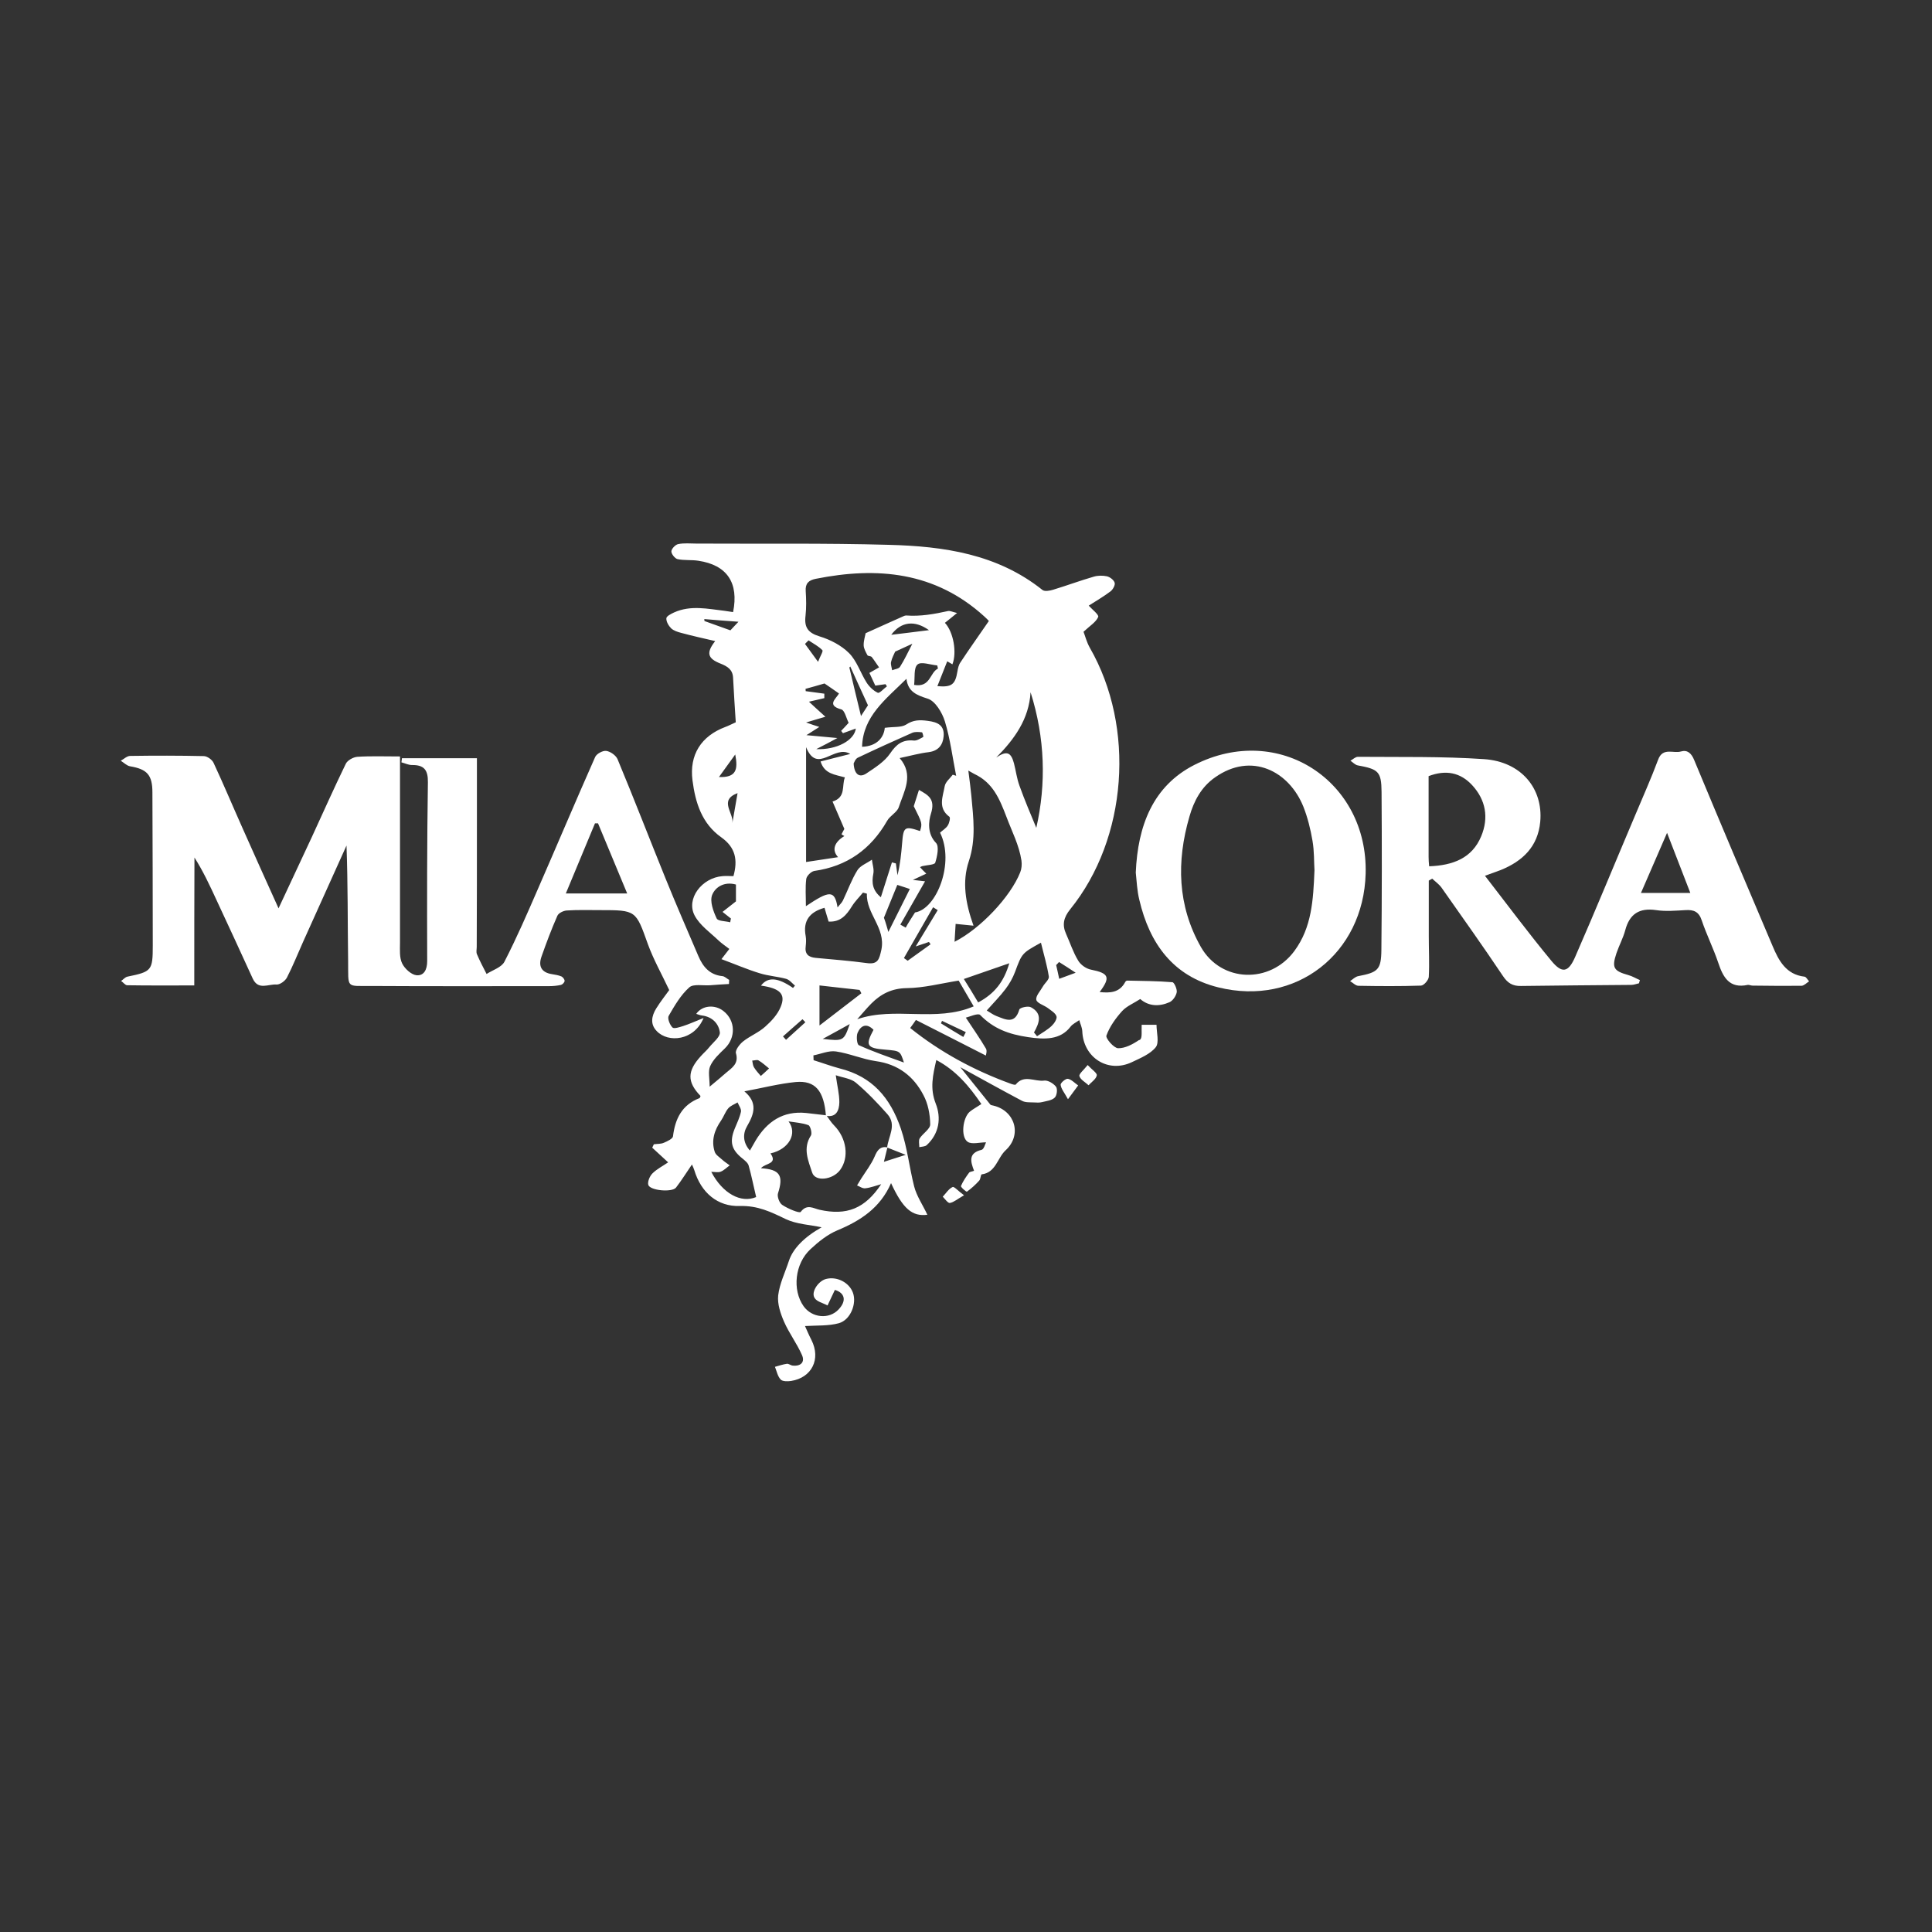
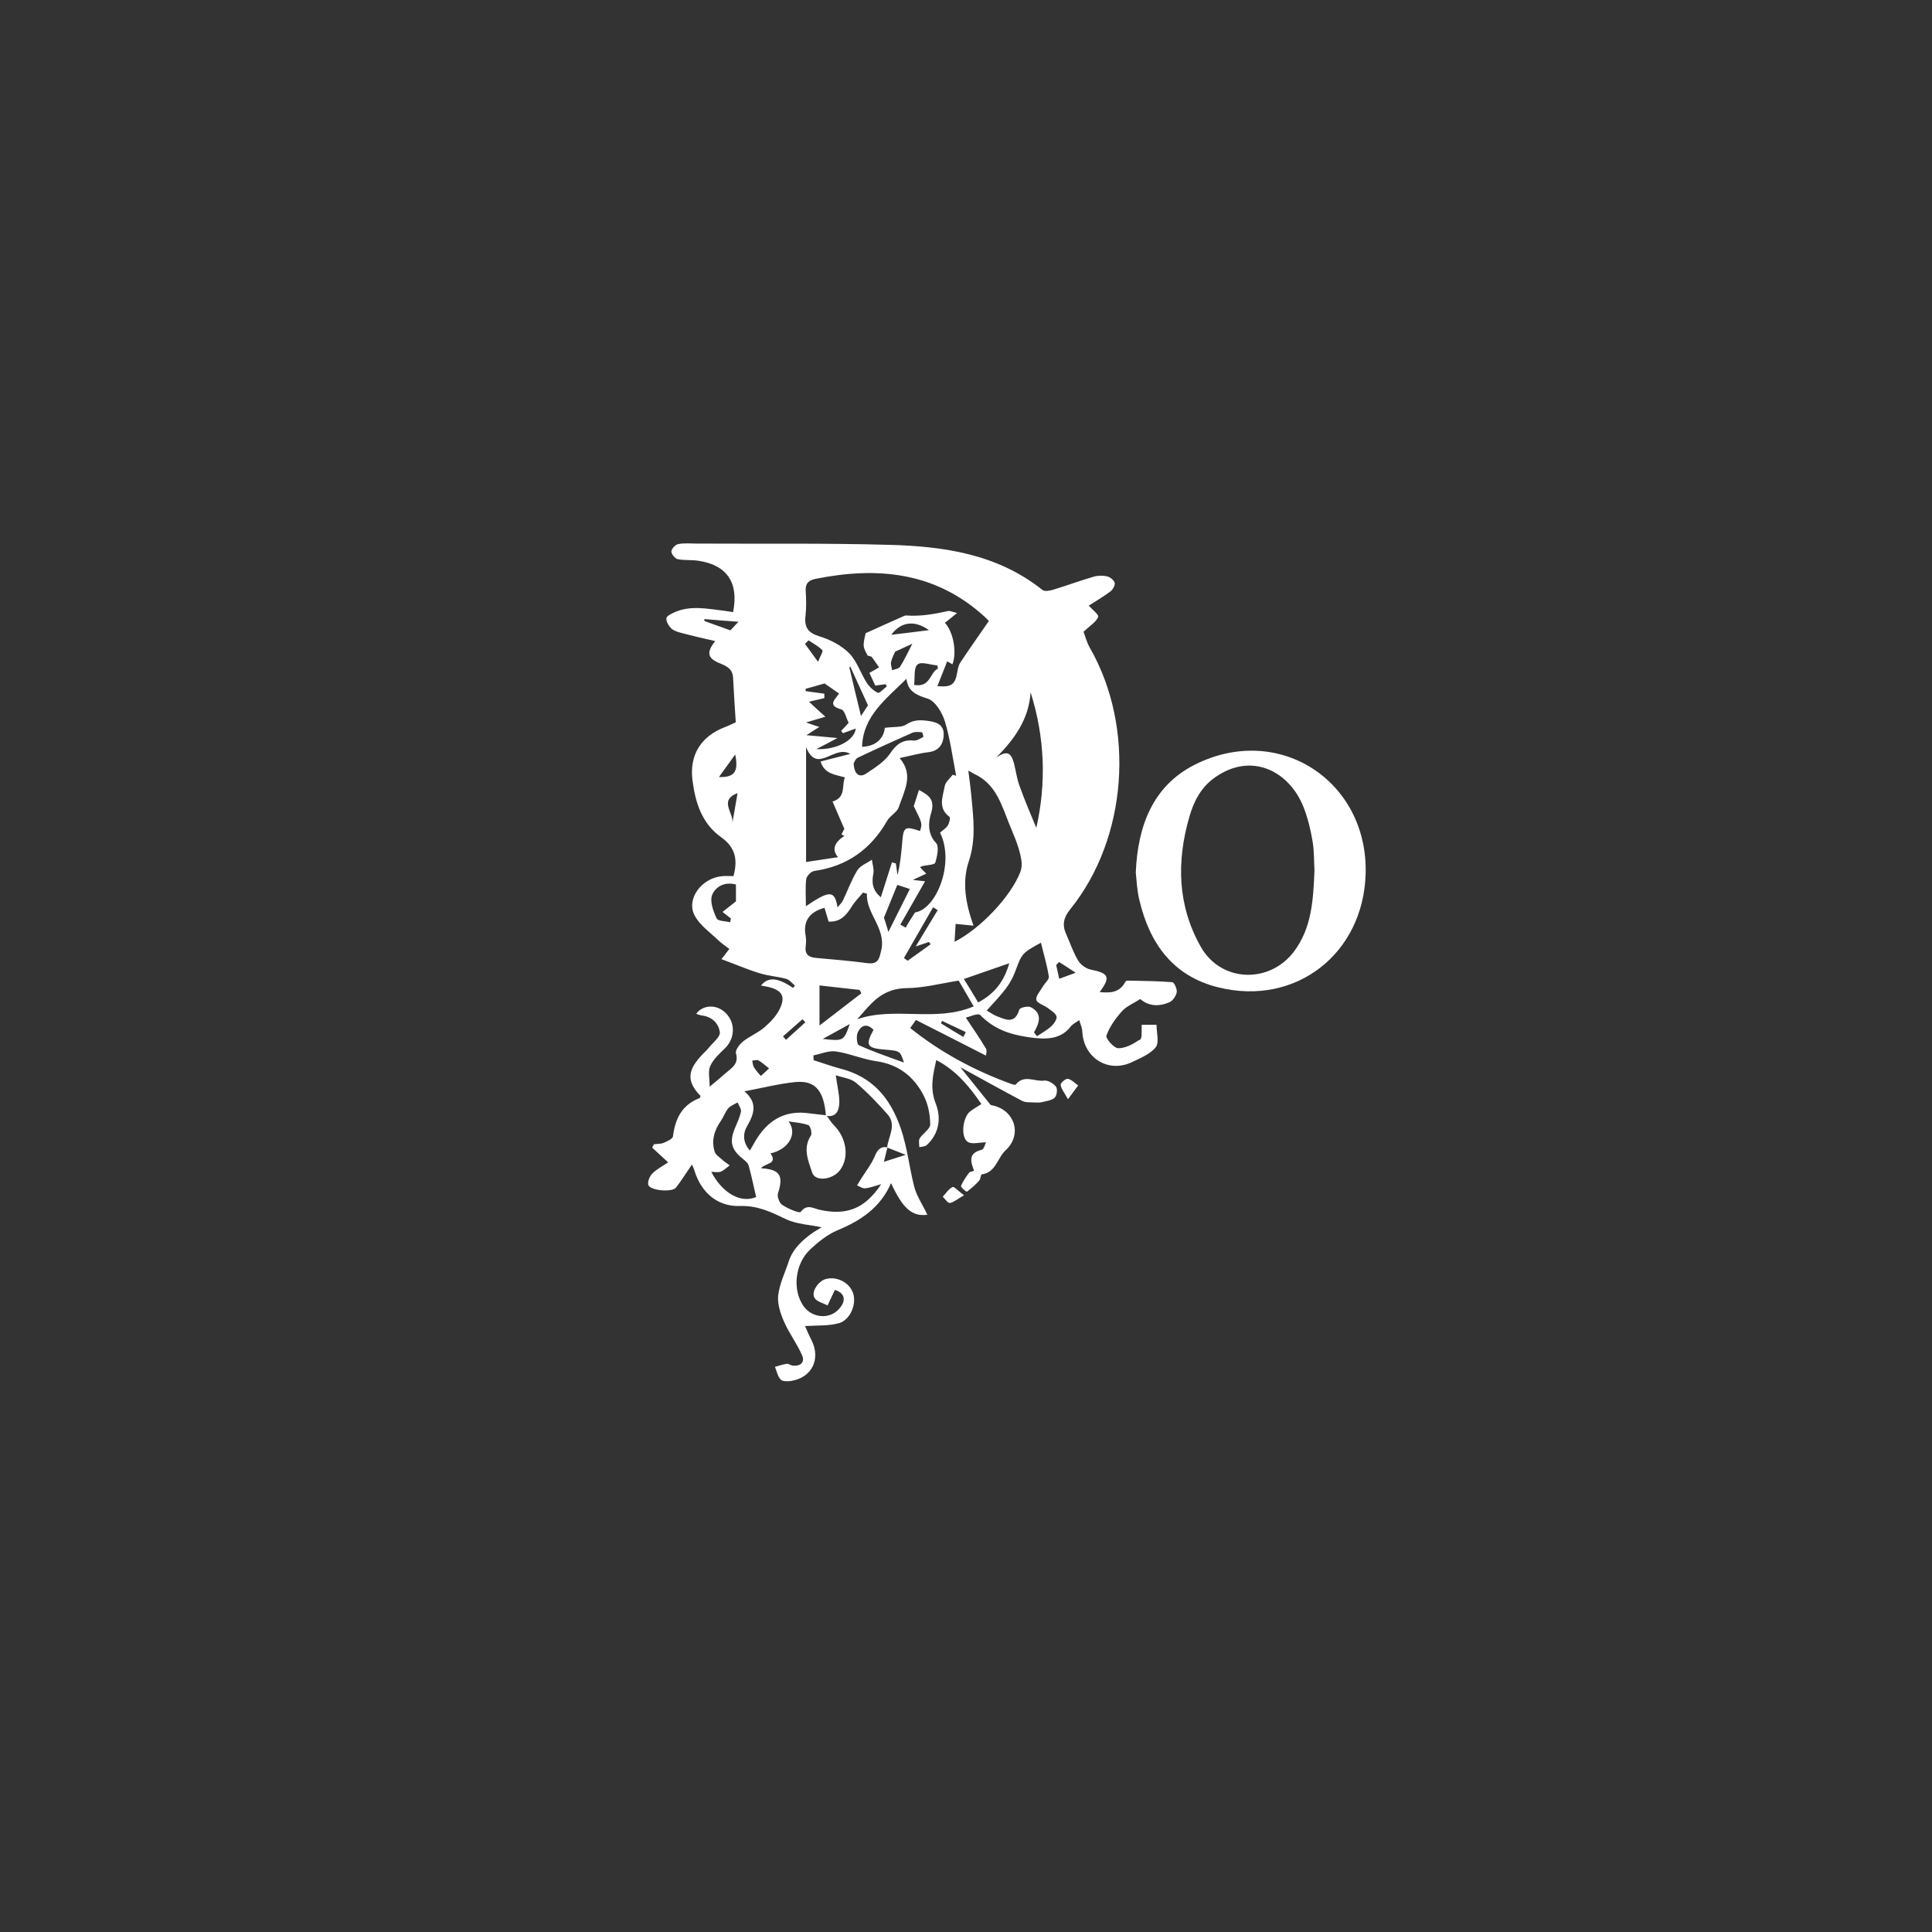
<svg xmlns="http://www.w3.org/2000/svg" width="160" height="160" viewBox="0 0 160 160" fill="none">
  <rect x="0" y="0" width="160" height="160" fill="#333333" stroke="none" />
  <path d="M94.548 84.869C94.83 84.869 95.304 84.869 95.778 84.869C95.778 85.506 96.015 86.335 95.719 86.721C95.259 87.298 94.445 87.624 93.734 87.965C91.763 88.898 89.719 87.595 89.63 85.402C89.615 85.091 89.467 84.795 89.378 84.484C89.141 84.661 88.83 84.795 88.652 85.032C87.808 86.128 86.519 86.098 85.141 85.891C83.541 85.654 82.282 85.195 81.171 84.054C80.993 83.876 80.267 84.217 79.985 84.276C80.578 85.18 81.156 85.995 81.659 86.854C81.763 87.046 81.645 87.372 81.645 87.417C79.689 86.424 77.793 85.447 75.852 84.469C75.719 84.661 75.6 84.839 75.378 85.135C77.867 87.135 80.652 88.632 83.645 89.728C83.793 89.787 84.074 89.876 84.119 89.817C84.8 88.958 85.689 89.595 86.474 89.491C86.785 89.447 87.245 89.728 87.452 89.995C87.6 90.187 87.526 90.735 87.348 90.898C87.111 91.135 86.667 91.18 86.311 91.269C86.089 91.328 85.837 91.313 85.6 91.298C85.274 91.284 84.919 91.313 84.637 91.165C82.963 90.276 81.304 89.358 79.526 88.38C80.415 89.491 81.215 90.484 82.015 91.476C82.059 91.535 82.193 91.535 82.282 91.565C84.059 91.995 84.667 93.995 83.274 95.269C82.593 95.906 82.474 97.106 81.304 97.254C81.215 97.269 81.215 97.639 81.096 97.772C80.785 98.113 80.445 98.424 80.074 98.691C80.03 98.721 79.541 98.306 79.585 98.217C79.748 97.832 80 97.461 80.252 97.121C80.311 97.032 80.489 97.032 80.667 96.958C80.371 96.187 80.178 95.491 81.289 95.224C81.482 95.18 81.585 94.75 81.659 94.602C81.126 94.602 80.474 94.795 80.133 94.558C79.541 94.143 79.733 92.558 80.311 92.069C80.563 91.861 80.874 91.698 81.274 91.432C80.267 89.95 79.171 88.647 77.541 87.787C77.259 89.032 76.993 90.128 77.496 91.402C77.956 92.572 77.793 93.876 76.741 94.839C76.608 94.958 76.341 94.958 76.133 95.002C76.133 94.765 76.059 94.454 76.163 94.276C76.43 93.861 77.052 93.491 77.037 93.106C77.022 92.291 76.859 91.402 76.474 90.691C75.659 89.121 74.371 88.128 72.519 87.876C71.407 87.713 70.341 87.239 69.23 87.076C68.637 86.987 67.985 87.284 67.363 87.402C67.363 87.535 67.378 87.669 67.378 87.802C68.104 88.024 68.815 88.291 69.541 88.484C72.222 89.15 73.719 90.883 74.608 93.476C75.141 95.061 75.304 96.661 75.704 98.246C75.911 99.061 76.43 99.802 76.8 100.602C75.541 100.765 74.77 100.098 73.793 97.98C72.904 100.024 71.274 101.091 69.348 101.891C68.533 102.232 67.778 102.839 67.126 103.446C65.822 104.646 65.6 106.824 66.548 108.172C67.245 109.15 68.667 109.283 69.452 108.439C70.148 107.698 69.941 107.061 69.141 106.824C68.919 107.283 68.726 107.698 68.533 108.113C68.163 107.906 67.63 107.802 67.452 107.476C67.156 106.987 67.778 106.083 68.4 105.921C69.304 105.683 70.326 106.202 70.637 107.061C70.963 107.95 70.445 109.298 69.482 109.58C68.622 109.817 67.674 109.758 66.667 109.817C66.8 110.113 66.978 110.543 67.2 110.972C68 112.558 67.23 114.098 65.511 114.365C65.23 114.409 64.8 114.409 64.652 114.246C64.4 113.98 64.326 113.565 64.178 113.195C64.504 113.106 64.844 112.987 65.171 112.943C65.319 112.928 65.482 113.076 65.644 113.091C66.311 113.165 66.682 112.809 66.415 112.217C66 111.269 65.348 110.409 64.933 109.461C64.637 108.78 64.371 107.995 64.445 107.283C64.563 106.306 65.022 105.372 65.333 104.424C65.659 103.417 66.593 102.454 68.044 101.639C67.082 101.432 65.971 101.387 65.067 100.958C63.837 100.365 62.756 99.832 61.259 99.876C59.437 99.935 58.059 98.78 57.496 96.898C57.452 96.75 57.378 96.602 57.304 96.439C56.844 97.106 56.444 97.758 55.985 98.35C55.659 98.765 53.837 98.602 53.689 98.128C53.615 97.861 53.807 97.402 54.03 97.18C54.4 96.809 54.904 96.558 55.333 96.261C54.874 95.832 54.444 95.447 54.015 95.046C54.059 94.958 54.104 94.854 54.148 94.765C54.43 94.721 54.741 94.75 54.993 94.632C55.274 94.513 55.704 94.306 55.733 94.113C55.911 92.647 56.474 91.506 57.926 90.943C57.971 90.928 57.985 90.824 58.015 90.765C56.889 89.595 56.904 88.706 58.044 87.461C58.267 87.209 58.533 86.987 58.741 86.721C59.067 86.32 59.645 85.876 59.615 85.506C59.526 84.765 58.978 84.202 58.133 84.098C57.971 84.084 57.822 84.009 57.659 83.965C58.148 83.254 59.2 83.165 59.911 83.728C60.919 84.513 60.948 85.935 60.03 86.824C59.571 87.269 59.067 87.728 58.815 88.291C58.622 88.721 58.77 89.328 58.77 89.995C59.378 89.491 59.748 89.18 60.119 88.854C60.622 88.424 61.2 88.098 60.948 87.224C60.874 86.972 61.245 86.484 61.541 86.246C62.119 85.787 62.844 85.506 63.378 85.017C63.896 84.558 64.4 84.009 64.652 83.387C65.096 82.32 64.593 81.847 63.022 81.624C63.585 80.883 64.415 80.943 65.674 81.817C65.733 81.758 65.778 81.683 65.837 81.624C65.6 81.432 65.378 81.135 65.096 81.061C64.385 80.869 63.63 80.824 62.919 80.602C61.896 80.291 60.904 79.861 59.748 79.432C59.985 79.121 60.148 78.913 60.4 78.587C60.119 78.365 59.793 78.158 59.511 77.891C58.815 77.224 57.956 76.632 57.526 75.817C56.8 74.439 58.119 72.691 59.837 72.558C60.133 72.528 60.444 72.558 60.741 72.558C61.111 71.224 60.919 70.187 59.733 69.343C58.119 68.202 57.585 66.469 57.348 64.617C57.082 62.513 58.059 60.958 60.074 60.202C60.326 60.113 60.563 59.98 60.933 59.817C60.859 58.617 60.77 57.387 60.711 56.143C60.682 55.461 60.267 55.195 59.674 54.958C58.578 54.528 58.474 54.054 59.23 53.091C58.267 52.869 57.333 52.661 56.4 52.409C56.119 52.335 55.793 52.232 55.585 52.039C55.378 51.832 55.17 51.491 55.185 51.209C55.185 51.032 55.571 50.839 55.822 50.721C57.2 50.098 58.608 50.424 60.015 50.587C60.252 50.617 60.489 50.661 60.711 50.691C61.2 48.261 60.208 46.795 57.837 46.439C57.274 46.35 56.682 46.424 56.119 46.306C55.896 46.261 55.6 45.876 55.6 45.669C55.6 45.461 55.926 45.106 56.163 45.061C56.652 44.958 57.17 45.017 57.674 45.017C62.993 45.047 68.311 44.972 73.615 45.121C78.148 45.239 82.593 45.876 86.326 48.854C86.504 49.002 86.933 48.928 87.215 48.839C88.341 48.498 89.452 48.084 90.578 47.758C90.919 47.654 91.333 47.654 91.674 47.728C91.926 47.787 92.252 48.039 92.311 48.261C92.371 48.454 92.163 48.824 91.971 48.972C91.378 49.417 90.741 49.787 90.163 50.158C90.43 50.454 91.022 50.913 90.948 51.091C90.77 51.521 90.267 51.817 89.733 52.321C89.852 52.617 89.985 53.165 90.252 53.639C94.045 60.232 93.378 69.447 88.622 75.313C88.089 75.98 87.941 76.587 88.296 77.358C88.622 78.084 88.874 78.869 89.289 79.55C89.496 79.906 89.956 80.232 90.371 80.306C91.837 80.602 91.985 80.928 91.067 82.158C91.926 82.246 92.711 82.217 93.185 81.328C93.215 81.269 93.289 81.209 93.348 81.209C94.608 81.239 95.852 81.239 97.096 81.343C97.245 81.358 97.496 81.921 97.452 82.172C97.393 82.484 97.126 82.883 96.845 83.002C96 83.372 95.126 83.343 94.43 82.735C93.911 83.076 93.319 83.313 92.933 83.728C92.4 84.32 91.896 85.017 91.63 85.758C91.541 85.98 92.237 86.795 92.593 86.809C93.171 86.824 93.808 86.484 94.311 86.143C94.637 86.098 94.519 85.535 94.548 84.869ZM68.4 92.409C68.237 90.335 67.526 89.461 65.896 89.609C64.519 89.743 63.156 90.098 61.645 90.38C62.756 91.313 62.474 92.232 61.867 93.269C61.511 93.876 61.511 94.617 62.104 95.284C62.282 94.972 62.43 94.706 62.578 94.454C63.526 92.883 64.844 91.98 66.756 92.172C67.319 92.232 67.882 92.306 68.43 92.365C68.652 92.647 68.83 92.958 69.082 93.209C70.119 94.261 70.341 95.861 69.57 96.898C68.963 97.713 67.511 97.891 67.259 97.106C66.948 96.143 66.459 95.106 67.156 94.039C67.274 93.861 67.111 93.239 66.948 93.18C66.43 92.987 65.852 92.958 65.304 92.869C66.059 93.861 65.348 95.18 63.807 95.52C64.445 96.424 63.348 96.32 63.022 96.75C64.593 96.839 64.904 97.358 64.43 98.824C64.341 99.091 64.548 99.639 64.785 99.787C65.245 100.098 66.207 100.498 66.311 100.365C66.83 99.669 67.378 100.083 67.867 100.187C70.119 100.691 71.63 100.098 72.978 98.069C72.489 98.202 72.089 98.365 71.659 98.409C71.437 98.439 71.2 98.261 70.978 98.172C71.096 97.98 71.2 97.802 71.319 97.609C71.704 97.002 72.148 96.439 72.43 95.787C72.652 95.254 72.889 94.913 73.496 95.017C73.407 95.372 73.319 95.728 73.2 96.217C73.837 96.009 74.282 95.876 75.007 95.639C74.296 95.358 73.882 95.195 73.467 95.032C73.57 94.113 74.282 93.165 73.496 92.276C72.682 91.358 71.822 90.454 70.889 89.669C70.474 89.313 69.808 89.254 69.215 89.046C69.333 89.921 69.511 90.602 69.511 91.284C69.496 91.965 69.259 92.558 68.4 92.409ZM75.778 75.565C77.57 75.284 79.082 71.447 77.852 68.958C78.059 68.765 78.341 68.602 78.489 68.365C78.622 68.158 78.726 67.713 78.622 67.639C77.645 66.913 78.089 65.965 78.237 65.106C78.296 64.765 78.667 64.469 78.904 64.158C78.993 64.187 79.096 64.217 79.185 64.246C78.889 62.75 78.696 61.209 78.252 59.743C78.03 59.017 77.452 58.054 76.83 57.861C75.896 57.565 75.2 57.283 75.067 56.217C73.348 57.921 71.467 59.313 71.393 61.846C72.622 61.802 73.2 61.076 73.274 60.276C74.015 60.172 74.637 60.261 75.037 60.009C75.644 59.609 76.163 59.609 76.83 59.698C77.659 59.802 78.222 60.069 78.148 60.972C78.089 61.684 77.719 62.187 76.904 62.291C76.148 62.38 75.422 62.587 74.504 62.78C75.719 64.187 74.859 65.535 74.43 66.854C74.282 67.284 73.704 67.55 73.467 67.98C72.119 70.335 70.148 71.743 67.437 72.128C67.171 72.172 66.8 72.543 66.77 72.795C66.682 73.506 66.741 74.232 66.741 75.046C68.667 73.758 69.126 73.669 69.363 75.15C69.541 74.913 69.719 74.765 69.808 74.572C70.207 73.743 70.519 72.854 71.007 72.069C71.245 71.683 71.793 71.491 72.207 71.195C72.252 71.58 72.4 71.995 72.326 72.35C72.178 73.106 72.252 73.728 72.948 74.306C73.274 73.284 73.57 72.35 73.867 71.417C73.971 71.447 74.089 71.476 74.193 71.506C74.237 71.832 74.282 72.158 74.326 72.484C74.548 71.595 74.637 70.706 74.711 69.817C74.815 68.469 74.919 68.395 76.193 68.824C76.385 68.187 76.385 68.187 75.674 66.765C75.867 66.158 75.971 65.817 76.104 65.417C76.874 65.847 77.482 66.172 77.096 67.387C76.904 67.995 76.77 69.032 77.511 69.802C77.793 70.084 77.615 70.928 77.452 71.447C77.393 71.624 76.756 71.639 76.385 71.728C76.326 71.743 76.267 71.772 76.193 71.817C76.341 71.98 76.489 72.143 76.711 72.35C76.326 72.528 76.03 72.676 75.6 72.869C76.015 72.913 76.282 72.943 76.608 72.987C75.896 74.246 75.23 75.402 74.563 76.572C74.711 76.661 74.859 76.735 75.007 76.824C75.185 76.484 75.422 76.128 75.778 75.565ZM77.63 56.824C78.815 56.928 79.111 56.691 79.289 55.609C79.333 55.343 79.393 55.061 79.541 54.854C80.282 53.728 81.067 52.632 81.911 51.402C82 51.595 81.985 51.521 81.941 51.476C81.808 51.328 81.659 51.18 81.511 51.047C77.452 47.358 72.667 46.913 67.556 47.935C66.963 48.054 66.682 48.321 66.726 48.958C66.77 49.624 66.785 50.321 66.711 50.987C66.593 51.95 66.904 52.409 67.882 52.706C68.756 52.972 69.674 53.447 70.311 54.084C70.963 54.735 71.259 55.728 71.778 56.543C72 56.883 72.341 57.209 72.696 57.372C72.844 57.432 73.185 57.032 73.452 56.839C73.407 56.78 73.378 56.721 73.333 56.661C73.052 56.706 72.756 56.735 72.489 56.78C72.311 56.395 72.148 56.039 72 55.728C72.296 55.565 72.548 55.417 72.8 55.269C72.593 54.987 72.415 54.691 72.193 54.409C72.119 54.321 71.882 54.35 71.837 54.261C71.704 54.009 71.541 53.728 71.526 53.461C71.511 53.076 71.645 52.691 71.689 52.439C72.741 51.965 73.748 51.506 74.756 51.061C74.844 51.017 74.948 50.972 75.052 50.972C76.237 51.061 77.378 50.854 78.519 50.602C78.682 50.572 78.874 50.676 79.259 50.765C78.83 51.121 78.533 51.358 78.252 51.58C78.963 52.335 79.259 54.039 78.874 55.017C78.682 54.898 78.504 54.795 78.445 54.765C78.163 55.476 77.911 56.128 77.63 56.824ZM80.622 76.661C80.148 76.617 79.689 76.572 79.141 76.513C79.111 76.958 79.082 77.432 79.052 77.995C81.185 76.913 83.674 74.291 84.489 72.246C84.608 71.95 84.637 71.595 84.593 71.269C84.4 69.995 83.808 68.869 83.363 67.683C82.77 66.128 82.222 64.809 80.667 64.084C80.578 64.039 80.504 63.995 80.193 63.817C80.296 64.632 80.385 65.269 80.445 65.921C80.608 67.728 80.845 69.491 80.237 71.313C79.659 73.032 79.956 74.795 80.622 76.661ZM71.793 74.009C71.689 73.98 71.57 73.95 71.467 73.921C71.156 74.306 70.8 74.647 70.548 75.061C70.104 75.772 69.615 76.38 68.622 76.32C68.504 75.921 68.385 75.55 68.282 75.18C67.067 75.52 66.474 76.246 66.726 77.535C66.77 77.802 66.756 78.084 66.726 78.35C66.637 79.002 66.933 79.269 67.556 79.328C68.963 79.461 70.371 79.565 71.778 79.758C72.726 79.891 72.815 79.432 72.993 78.647C73.363 76.839 71.719 75.669 71.793 74.009ZM66.756 71.387C67.704 71.239 68.519 71.121 69.407 70.987C68.859 70.395 69.096 69.743 69.926 69.239C69.852 69.195 69.763 69.15 69.689 69.091C69.808 68.854 69.941 68.632 69.926 68.647C69.556 67.787 69.259 67.091 68.948 66.38C70.089 66.024 69.689 65.076 69.971 64.38C69.156 64.143 68.282 64.113 67.956 63.061C68.77 62.854 69.496 62.676 70.415 62.439C69.082 61.624 67.689 64.172 66.756 61.876C66.756 65.017 66.756 68.084 66.756 71.387ZM85.63 85.506C85.719 85.609 85.808 85.713 85.882 85.817C86.296 85.535 86.741 85.298 87.096 84.958C87.304 84.765 87.556 84.38 87.496 84.172C87.407 83.891 87.037 83.683 86.77 83.476C86.445 83.239 85.867 83.076 85.822 82.795C85.763 82.484 86.148 82.084 86.356 81.713C86.519 81.417 86.904 81.121 86.859 80.869C86.711 79.921 86.43 79.002 86.207 78.069C84.622 78.943 84.637 78.943 84.059 80.498C83.867 81.002 83.6 81.476 83.274 81.906C82.815 82.513 82.282 83.046 81.719 83.683C82.015 83.861 82.252 84.039 82.519 84.143C83.259 84.424 84.045 84.869 84.415 83.609C84.459 83.447 85.141 83.284 85.378 83.417C86.371 83.95 86.059 84.735 85.63 85.506ZM85.822 68.558C86.652 64.898 86.548 61.121 85.348 57.328C85.215 59.565 84 61.224 82.504 62.735C83.363 62.158 83.719 62.276 83.971 63.209C84.133 63.832 84.207 64.469 84.43 65.076C84.859 66.276 85.363 67.447 85.822 68.558ZM70.993 84.409C74.104 83.328 77.482 84.691 80.637 83.343C80.163 82.528 79.763 81.847 79.393 81.209C77.896 81.447 76.504 81.817 75.096 81.832C73.867 81.847 72.963 82.306 72.163 83.106C71.763 83.506 71.407 83.95 70.993 84.409ZM62.622 99.135C62.4 98.217 62.237 97.358 62 96.528C61.941 96.306 61.689 96.113 61.496 95.95C60.578 95.224 60.4 94.572 60.844 93.476C61.037 93.017 61.259 92.543 61.363 92.069C61.407 91.832 61.185 91.55 61.082 91.298C60.815 91.461 60.504 91.565 60.311 91.787C60.059 92.084 59.941 92.469 59.719 92.795C59.17 93.58 58.889 94.439 59.185 95.372C59.259 95.639 59.585 95.832 59.807 96.039C60 96.217 60.222 96.35 60.43 96.513C60.178 96.691 59.956 96.928 59.689 97.032C59.467 97.121 59.17 97.046 58.904 97.046C59.837 98.839 61.363 99.669 62.622 99.135ZM67.6 62.039C69.289 62.113 70.756 61.313 70.874 60.335C70.519 60.469 70.163 60.587 69.808 60.721C69.763 60.661 69.719 60.587 69.659 60.528C69.867 60.306 70.074 60.098 70.282 59.861C70.089 59.491 69.956 58.824 69.674 58.75C68.43 58.409 69.23 57.876 69.482 57.432C69.037 57.121 68.637 56.839 68.282 56.602C67.719 56.765 67.215 56.913 66.711 57.047C66.711 57.106 66.726 57.18 66.726 57.239C67.245 57.313 67.748 57.372 68.267 57.447C68.267 57.565 68.267 57.698 68.267 57.817C67.808 57.921 67.363 58.024 66.993 58.113C67.393 58.483 67.793 58.854 68.356 59.358C67.733 59.535 67.319 59.669 66.756 59.832C67.171 59.98 67.437 60.069 67.852 60.202C67.496 60.424 67.274 60.572 66.785 60.883C67.733 60.972 68.415 61.032 69.348 61.121C68.696 61.476 68.237 61.713 67.6 62.039ZM67.867 84.928C69.007 84.054 70.163 83.165 71.333 82.261C71.289 82.172 71.245 82.069 71.185 81.98C70.03 81.847 68.859 81.728 67.867 81.609C67.867 82.706 67.867 83.698 67.867 84.928ZM70.696 63.224C70.741 64.128 71.171 64.439 71.748 64.054C72.459 63.58 73.259 63.076 73.719 62.395C74.237 61.624 74.756 61.239 75.674 61.328C75.926 61.358 76.207 61.165 76.459 61.032C76.489 61.017 76.4 60.661 76.356 60.647C76.089 60.617 75.778 60.587 75.541 60.691C74.03 61.358 72.533 62.039 71.037 62.75C70.83 62.854 70.741 63.15 70.696 63.224ZM81.007 83.017C82.371 82.291 83.141 81.298 83.585 79.772C82.207 80.246 81.052 80.647 79.822 81.076C80.252 81.758 80.622 82.365 81.007 83.017ZM60.474 76.38C60.489 76.276 60.504 76.172 60.533 76.069C60.296 75.891 60.074 75.698 59.837 75.52C60.193 75.239 60.548 74.958 60.948 74.647C60.948 74.246 60.948 73.758 60.948 73.254C60 72.987 59.245 73.447 58.978 74.113C58.77 74.647 59.067 75.461 59.348 76.054C59.437 76.291 60.089 76.276 60.474 76.38ZM73.57 77.18C74.207 75.906 74.785 74.75 75.348 73.624C75.171 73.565 74.785 73.432 74.311 73.284C73.956 74.158 73.615 75.002 73.2 76.009C73.185 75.965 73.259 76.143 73.319 76.335C73.393 76.558 73.452 76.78 73.57 77.18ZM74.859 87.995C74.548 87.032 74.548 87.032 73.319 86.928C71.778 86.809 71.645 86.572 72.341 85.284C71.778 84.706 71.289 84.913 71.022 85.535C70.904 85.817 70.963 86.484 71.126 86.558C72.296 87.091 73.511 87.506 74.859 87.995ZM77.659 75.372C77.526 75.298 77.407 75.209 77.274 75.135C76.474 76.543 75.659 77.935 74.859 79.343C74.963 79.417 75.067 79.491 75.171 79.565C75.808 79.106 76.43 78.661 77.067 78.202C77.022 78.143 76.978 78.069 76.933 78.009C76.593 78.128 76.252 78.246 75.837 78.38C76.489 77.313 77.067 76.335 77.659 75.372ZM77.674 55.372C77.659 55.283 77.645 55.195 77.615 55.106C77.052 55.061 76.282 54.765 75.985 55.032C75.659 55.313 75.778 56.098 75.704 56.721C77.067 56.958 76.993 55.698 77.674 55.372ZM73.808 52.572C74.859 52.439 75.808 52.335 76.933 52.187C75.733 51.328 74.608 51.491 73.808 52.572ZM75.556 53.313C75.067 53.535 74.622 53.743 74.133 53.965C74.045 54.172 73.867 54.483 73.793 54.824C73.748 55.032 73.852 55.283 73.882 55.506C74.104 55.417 74.43 55.387 74.533 55.224C74.904 54.647 75.185 54.024 75.556 53.313ZM71.882 58.409C71.319 57.18 70.859 56.187 70.415 55.195C70.385 55.224 70.371 55.254 70.341 55.283C70.652 56.617 70.978 57.95 71.304 59.298C71.541 58.928 71.778 58.558 71.882 58.409ZM61.082 65.683C59.496 66.276 60.785 67.328 60.652 68.158C60.8 67.343 60.933 66.513 61.082 65.683ZM66.963 53.032C66.859 53.135 66.756 53.224 66.667 53.328C66.978 53.758 67.304 54.202 67.748 54.809C67.911 54.365 68.193 53.935 68.104 53.846C67.778 53.506 67.348 53.298 66.963 53.032ZM60.889 62.483C60.37 63.209 60 63.713 59.541 64.35C60.993 64.409 61.126 63.713 60.889 62.483ZM68.133 86.039C69.852 86.232 69.882 86.217 70.371 84.809C69.689 85.195 69.022 85.55 68.133 86.039ZM58.326 51.269C58.326 51.328 58.341 51.372 58.341 51.432C59.008 51.669 59.689 51.921 60.489 52.202C60.563 52.113 60.785 51.891 61.156 51.491C60.074 51.417 59.2 51.343 58.326 51.269ZM87.704 79.669C87.63 79.758 87.556 79.832 87.467 79.921C87.556 80.291 87.63 80.661 87.719 81.061C88.163 80.898 88.489 80.78 89.082 80.558C88.504 80.172 88.104 79.921 87.704 79.669ZM63.689 88.484C63.393 88.246 63.126 87.995 62.815 87.817C62.696 87.743 62.474 87.832 62.296 87.832C62.341 88.024 62.341 88.232 62.444 88.395C62.608 88.661 62.815 88.883 63.008 89.106C63.2 88.943 63.437 88.721 63.689 88.484ZM64.844 85.832C64.933 85.921 65.007 86.024 65.096 86.113C65.63 85.624 66.163 85.15 66.696 84.661C66.622 84.572 66.548 84.498 66.459 84.409C65.911 84.883 65.378 85.358 64.844 85.832ZM79.778 85.876C79.852 85.743 79.911 85.609 79.985 85.476C79.333 85.165 78.667 84.854 78.015 84.543C77.985 84.617 77.956 84.676 77.926 84.75C78.533 85.135 79.156 85.506 79.778 85.876Z" fill="white" />
-   <path d="M16.089 81.609C14.104 81.609 12.311 81.624 10.533 81.594C10.37 81.594 10.207 81.357 10.03 81.239C10.207 81.12 10.356 80.928 10.548 80.883C12.563 80.469 12.652 80.38 12.652 78.305C12.652 74.083 12.637 69.846 12.622 65.624C12.622 64.172 12.178 63.698 10.77 63.461C10.504 63.417 10.267 63.165 10 63.002C10.267 62.854 10.518 62.602 10.785 62.602C12.815 62.572 14.844 62.572 16.874 62.617C17.156 62.617 17.57 62.913 17.689 63.18C18.518 64.957 19.274 66.765 20.074 68.557C21.037 70.72 22 72.868 23.067 75.224C24.044 73.135 24.933 71.239 25.822 69.328C26.756 67.298 27.659 65.269 28.637 63.254C28.77 62.972 29.244 62.706 29.585 62.676C30.696 62.602 31.807 62.646 33.126 62.646C33.126 63.565 33.126 64.335 33.126 65.106C33.126 69.431 33.126 73.757 33.126 78.083C33.126 78.661 33.067 79.298 33.304 79.787C33.511 80.217 34.059 80.72 34.489 80.765C35.096 80.824 35.378 80.32 35.378 79.594C35.363 74.661 35.363 69.713 35.437 64.78C35.452 63.757 35.111 63.343 34.118 63.357C33.822 63.357 33.541 63.209 33.244 63.135C33.259 63.017 33.274 62.913 33.289 62.794C35.333 62.794 37.363 62.794 39.496 62.794C39.496 64.646 39.496 66.498 39.496 68.365C39.496 71.713 39.496 75.061 39.481 78.409C39.481 78.617 39.422 78.839 39.496 79.017C39.733 79.58 40.015 80.113 40.296 80.661C40.8 80.335 41.541 80.113 41.778 79.639C42.785 77.683 43.659 75.668 44.533 73.654C46.133 69.994 47.674 66.335 49.289 62.691C49.407 62.424 49.926 62.143 50.207 62.187C50.548 62.231 51.007 62.557 51.141 62.868C52.504 66.143 53.778 69.446 55.111 72.735C55.985 74.898 56.919 77.031 57.837 79.18C58.207 80.054 58.77 80.735 59.822 80.839C60.015 80.854 60.193 81.046 60.385 81.15C60.385 81.269 60.37 81.372 60.37 81.491C59.852 81.52 59.333 81.55 58.815 81.594C58.222 81.639 57.422 81.461 57.081 81.772C56.37 82.409 55.867 83.283 55.378 84.128C55.259 84.335 55.467 84.868 55.689 85.091C55.822 85.224 56.282 85.061 56.578 84.972C57.081 84.809 57.57 84.587 58.267 84.305C57.496 86.187 55.333 86.394 54.385 85.387C53.822 84.809 53.97 84.128 54.341 83.52C54.711 82.928 55.156 82.365 55.422 81.994C54.785 80.646 54.118 79.461 53.659 78.202C52.652 75.387 52.696 75.372 49.689 75.372C48.77 75.372 47.852 75.343 46.948 75.402C46.667 75.417 46.267 75.609 46.163 75.832C45.674 76.943 45.244 78.083 44.844 79.224C44.563 80.024 44.844 80.543 45.718 80.676C45.985 80.72 46.267 80.765 46.504 80.868C46.622 80.928 46.77 81.12 46.756 81.239C46.756 81.357 46.578 81.535 46.459 81.565C46.133 81.639 45.793 81.668 45.452 81.668C40.548 81.668 35.659 81.683 30.756 81.654C28.607 81.639 28.859 81.906 28.83 79.55C28.785 76.394 28.815 73.224 28.696 70.024C27.496 72.691 26.296 75.357 25.096 78.009C24.652 79.002 24.252 80.009 23.763 80.957C23.615 81.239 23.185 81.55 22.904 81.535C22.237 81.476 21.393 82.039 20.933 81.046C19.941 78.868 18.933 76.691 17.926 74.528C17.378 73.343 16.83 72.157 16.104 71.017C16.089 74.498 16.089 77.98 16.089 81.609ZM49.526 68.187C49.437 68.187 49.348 68.187 49.274 68.187C48.474 70.098 47.689 72.009 46.859 73.994C48.607 73.994 50.207 73.994 51.941 73.994C51.096 71.95 50.311 70.069 49.526 68.187Z" fill="white" />
-   <path d="M122.978 72.528C124.859 74.957 126.608 77.313 128.474 79.565C129.363 80.646 129.882 80.543 130.445 79.254C132.148 75.358 133.763 71.417 135.422 67.506C136.059 65.98 136.741 64.469 137.319 62.913C137.704 61.861 138.593 62.424 139.215 62.232C139.734 62.083 140.074 62.365 140.311 62.958C142.445 68.098 144.622 73.224 146.8 78.35C147.304 79.55 147.911 80.706 149.437 80.883C149.585 80.898 149.689 81.135 149.822 81.269C149.615 81.402 149.408 81.624 149.2 81.639C147.852 81.654 146.489 81.639 145.141 81.624C145.008 81.624 144.859 81.55 144.741 81.565C143.215 81.891 142.697 80.928 142.297 79.728C141.897 78.543 141.334 77.417 140.934 76.232C140.697 75.506 140.282 75.328 139.585 75.372C138.771 75.417 137.941 75.491 137.156 75.372C135.748 75.165 134.948 75.698 134.593 77.046C134.415 77.698 134.089 78.291 133.867 78.943C133.467 80.143 133.63 80.409 134.845 80.75C135.185 80.839 135.482 81.032 135.808 81.165C135.778 81.254 135.763 81.343 135.734 81.432C135.526 81.476 135.304 81.565 135.097 81.565C132.045 81.594 129.008 81.609 125.956 81.654C125.274 81.669 124.859 81.417 124.474 80.839C122.815 78.365 121.097 75.95 119.378 73.506C119.171 73.224 118.874 73.017 118.608 72.765C118.519 72.824 118.415 72.869 118.326 72.928C118.326 74.469 118.326 76.009 118.326 77.55C118.326 78.661 118.385 79.787 118.326 80.898C118.311 81.165 117.911 81.624 117.674 81.624C115.956 81.683 114.237 81.669 112.504 81.639C112.267 81.639 112.045 81.387 111.808 81.254C112.03 81.106 112.237 80.883 112.489 80.839C114.104 80.528 114.385 80.32 114.4 78.661C114.445 74.306 114.445 69.935 114.415 65.58C114.4 63.891 114.148 63.698 112.445 63.387C112.222 63.343 112.045 63.135 111.837 63.002C112.045 62.883 112.252 62.676 112.459 62.676C115.941 62.706 119.437 62.632 122.904 62.869C125.971 63.076 127.808 65.298 127.556 68.054C127.363 70.113 126.104 71.313 124.282 72.054C123.926 72.187 123.571 72.306 122.978 72.528ZM118.356 71.743C120.326 71.669 121.911 71.076 122.667 69.254C123.304 67.728 123.052 66.246 121.911 65.017C120.948 63.98 119.748 63.728 118.311 64.276C118.311 66.513 118.311 68.75 118.311 70.972C118.311 71.195 118.326 71.432 118.356 71.743ZM135.897 73.95C137.363 73.95 138.608 73.95 139.985 73.95C139.334 72.276 138.741 70.721 138.059 68.972C137.289 70.75 136.622 72.291 135.897 73.95Z" fill="white" />
  <path d="M94.06 72.261C94.222 68.38 95.482 65.091 98.919 63.343C105.897 59.802 113.304 64.691 113.097 72.35C112.919 78.972 107.319 83.357 100.904 81.772C97.156 80.854 95.2 78.142 94.356 74.528C94.163 73.757 94.134 72.942 94.06 72.261ZM108.86 72.069C108.815 71.387 108.845 70.498 108.697 69.639C108.534 68.676 108.297 67.713 107.941 66.809C106.756 63.861 103.645 62.246 100.623 64.38C99.497 65.165 98.874 66.32 98.504 67.624C97.422 71.343 97.511 75.002 99.452 78.424C101.141 81.387 105.185 81.491 107.2 78.75C108.637 76.794 108.756 74.557 108.86 72.069Z" fill="white" />
-   <path d="M90.075 88.202C90.43 88.587 90.875 88.869 90.83 89.061C90.771 89.372 90.386 89.609 90.149 89.876C89.882 89.624 89.482 89.417 89.393 89.12C89.334 88.943 89.749 88.617 90.075 88.202Z" fill="white" />
  <path d="M88.445 91.032C88.134 90.469 87.867 90.157 87.837 89.832C87.823 89.683 88.267 89.298 88.445 89.343C88.741 89.402 89.008 89.698 89.289 89.891C89.067 90.187 88.845 90.483 88.445 91.032Z" fill="white" />
  <path d="M79.837 98.987C79.289 99.298 78.993 99.565 78.667 99.624C78.504 99.654 78.267 99.298 78.074 99.106C78.341 98.824 78.563 98.454 78.889 98.306C79.007 98.231 79.348 98.632 79.837 98.987Z" fill="white" />
</svg>